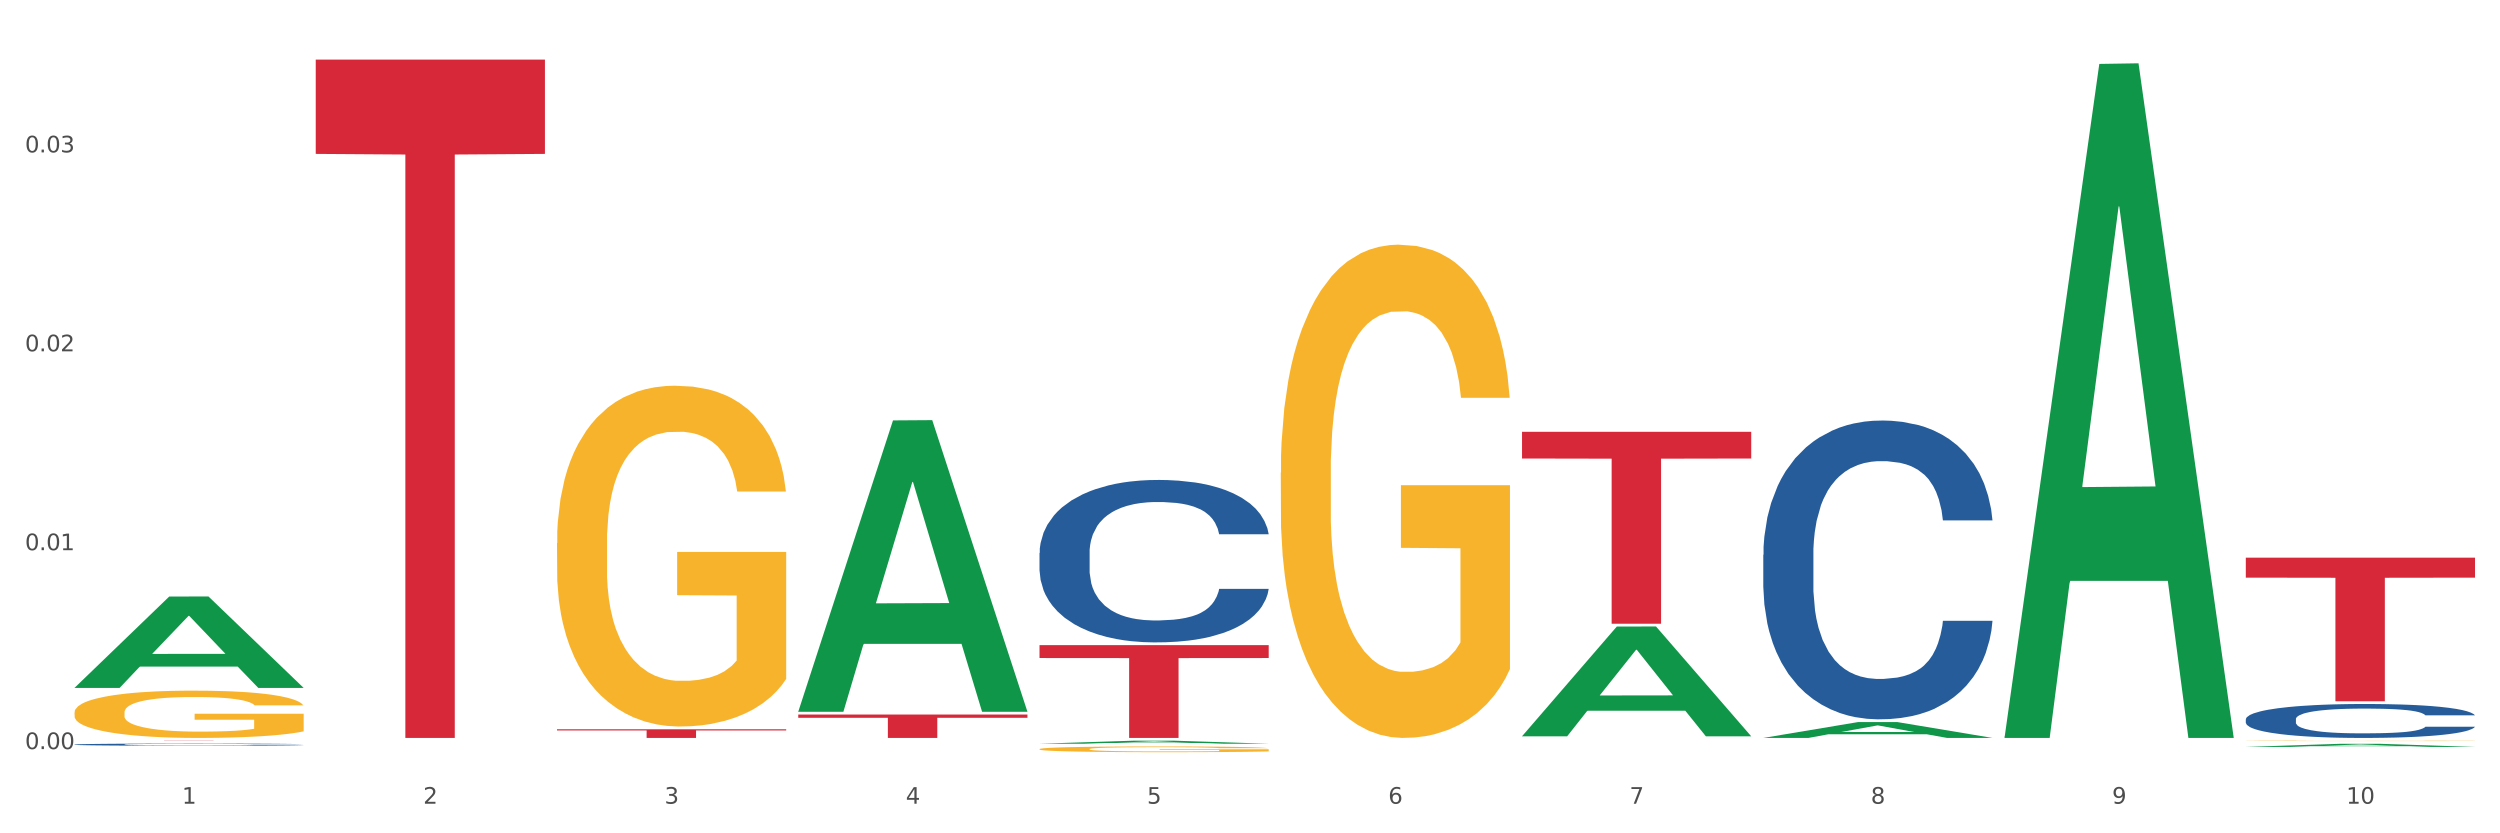
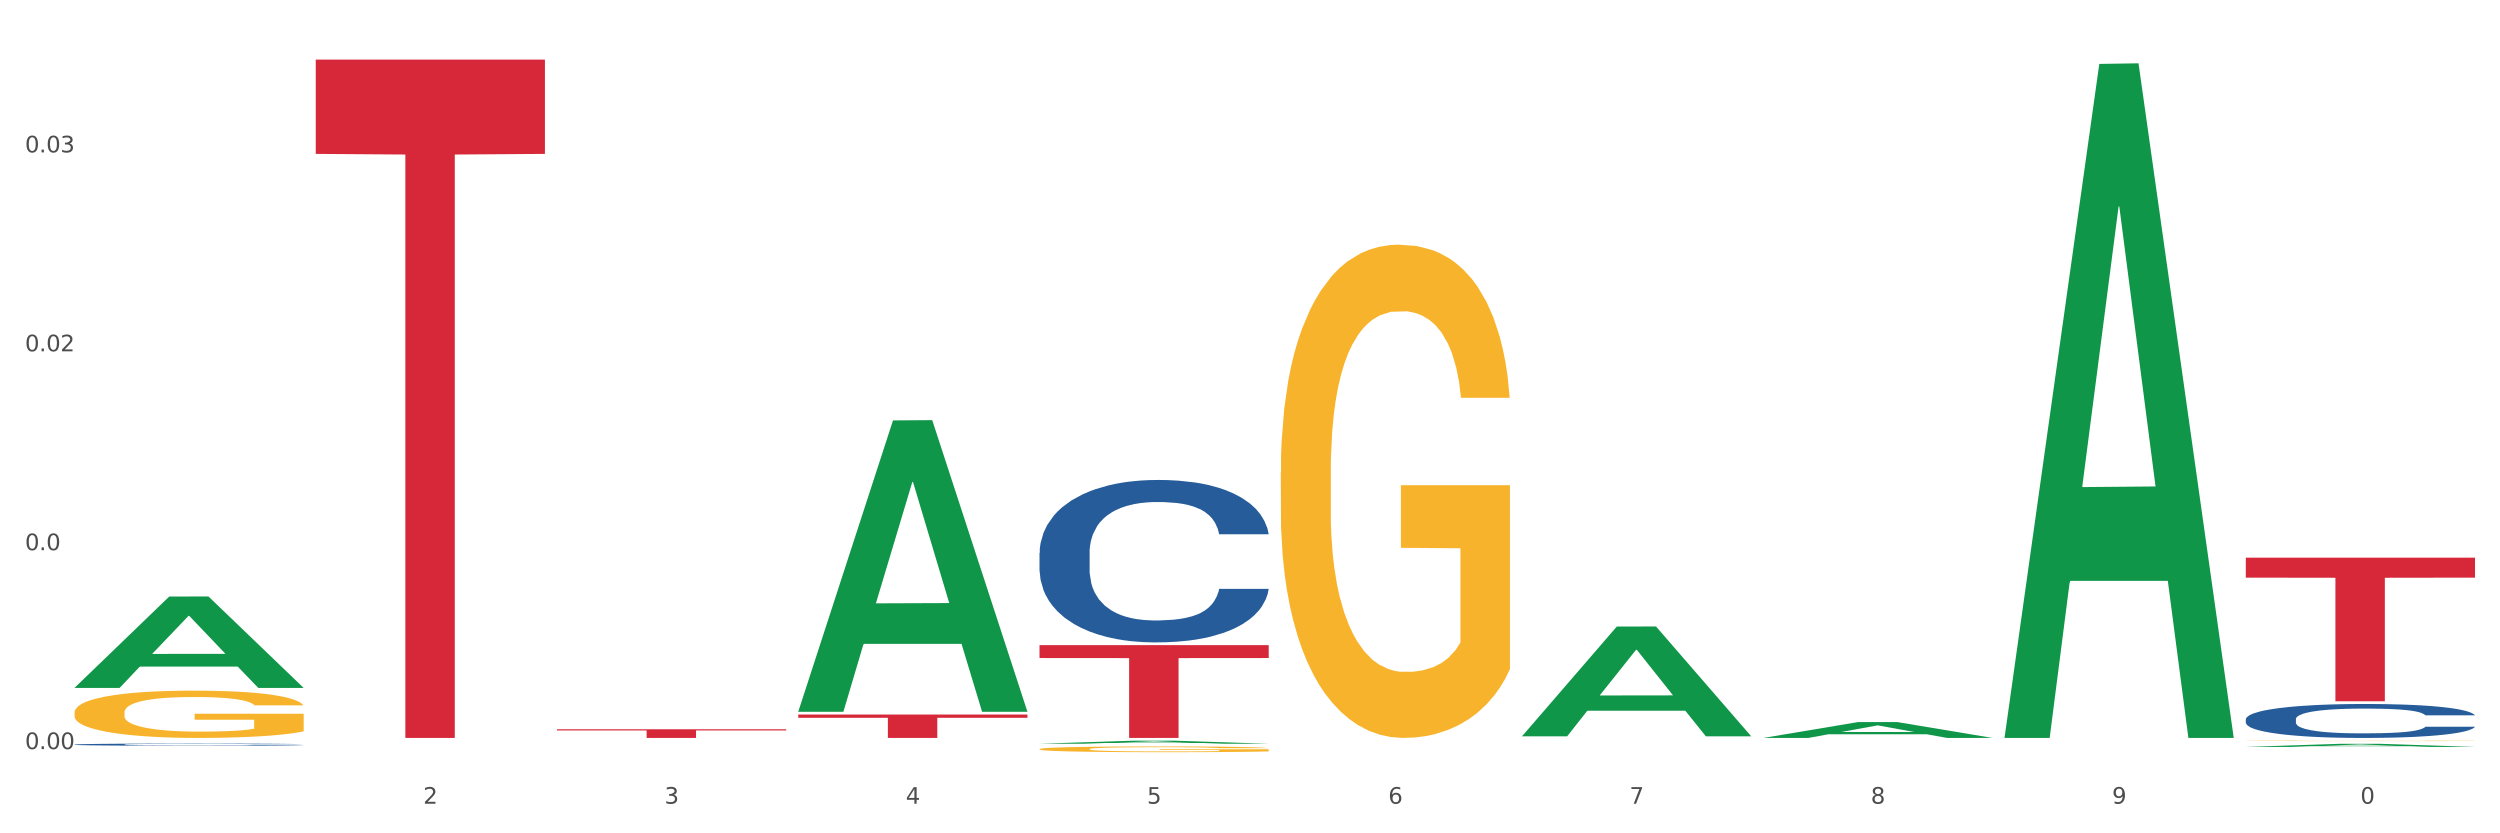
<svg xmlns="http://www.w3.org/2000/svg" xmlns:xlink="http://www.w3.org/1999/xlink" width="1080pt" height="360pt" viewBox="0 0 1080 360" version="1.1">
  <rect x="0" y="0" width="1080" height="360" fill="#333333" stroke="none" />
  <defs>
    <style type="text/css">*{stroke-linejoin: round; stroke-linecap: butt}</style>
  </defs>
  <g id="figure_1">
    <g id="patch_1">
      <path d="M 0 360  L 1080 360  L 1080 0  L 0 0  z " style="fill: #ffffff; stroke: #ffffff; stroke-linejoin: miter" />
    </g>
    <g id="axes_1">
      <g id="matplotlib.axis_1">
        <g id="xtick_1">
          <g id="text_1">
            <g style="fill: #4d4d4d" transform="translate(78.627 347.204) scale(0.096 -0.096)">
              <defs>
-                 <path id="DejaVuSans-31" d="M 794 531  L 1825 531  L 1825 4091  L 703 3866  L 703 4441  L 1819 4666  L 2450 4666  L 2450 531  L 3481 531  L 3481 0  L 794 0  L 794 531  z " transform="scale(0.016)" />
-               </defs>
+                 </defs>
              <use xlink:href="#DejaVuSans-31" />
            </g>
          </g>
        </g>
        <g id="xtick_2">
          <g id="text_2">
            <g style="fill: #4d4d4d" transform="translate(182.851 347.204) scale(0.096 -0.096)">
              <defs>
                <path id="DejaVuSans-32" d="M 1228 531  L 3431 531  L 3431 0  L 469 0  L 469 531  Q 828 903 1448 1529  Q 2069 2156 2228 2338  Q 2531 2678 2651 2914  Q 2772 3150 2772 3378  Q 2772 3750 2511 3984  Q 2250 4219 1831 4219  Q 1534 4219 1204 4116  Q 875 4013 500 3803  L 500 4441  Q 881 4594 1212 4672  Q 1544 4750 1819 4750  Q 2544 4750 2975 4387  Q 3406 4025 3406 3419  Q 3406 3131 3298 2873  Q 3191 2616 2906 2266  Q 2828 2175 2409 1742  Q 1991 1309 1228 531  z " transform="scale(0.016)" />
              </defs>
              <use xlink:href="#DejaVuSans-32" />
            </g>
          </g>
        </g>
        <g id="xtick_3">
          <g id="text_3">
            <g style="fill: #4d4d4d" transform="translate(287.074 347.204) scale(0.096 -0.096)">
              <defs>
-                 <path id="DejaVuSans-33" d="M 2597 2516  Q 3050 2419 3304 2112  Q 3559 1806 3559 1356  Q 3559 666 3084 287  Q 2609 -91 1734 -91  Q 1441 -91 1130 -33  Q 819 25 488 141  L 488 750  Q 750 597 1062 519  Q 1375 441 1716 441  Q 2309 441 2620 675  Q 2931 909 2931 1356  Q 2931 1769 2642 2001  Q 2353 2234 1838 2234  L 1294 2234  L 1294 2753  L 1863 2753  Q 2328 2753 2575 2939  Q 2822 3125 2822 3475  Q 2822 3834 2567 4026  Q 2313 4219 1838 4219  Q 1578 4219 1281 4162  Q 984 4106 628 3988  L 628 4550  Q 988 4650 1302 4700  Q 1616 4750 1894 4750  Q 2613 4750 3031 4423  Q 3450 4097 3450 3541  Q 3450 3153 3228 2886  Q 3006 2619 2597 2516  z " transform="scale(0.016)" />
+                 <path id="DejaVuSans-33" d="M 2597 2516  Q 3050 2419 3304 2112  Q 3559 1806 3559 1356  Q 3559 666 3084 287  Q 2609 -91 1734 -91  Q 1441 -91 1130 -33  Q 819 25 488 141  L 488 750  Q 750 597 1062 519  Q 1375 441 1716 441  Q 2309 441 2620 675  Q 2931 909 2931 1356  Q 2931 1769 2642 2001  Q 2353 2234 1838 2234  L 1294 2234  L 1294 2753  L 1863 2753  Q 2822 3125 2822 3475  Q 2822 3834 2567 4026  Q 2313 4219 1838 4219  Q 1578 4219 1281 4162  Q 984 4106 628 3988  L 628 4550  Q 988 4650 1302 4700  Q 1616 4750 1894 4750  Q 2613 4750 3031 4423  Q 3450 4097 3450 3541  Q 3450 3153 3228 2886  Q 3006 2619 2597 2516  z " transform="scale(0.016)" />
              </defs>
              <use xlink:href="#DejaVuSans-33" />
            </g>
          </g>
        </g>
        <g id="xtick_4">
          <g id="text_4">
            <g style="fill: #4d4d4d" transform="translate(391.298 347.204) scale(0.096 -0.096)">
              <defs>
                <path id="DejaVuSans-34" d="M 2419 4116  L 825 1625  L 2419 1625  L 2419 4116  z M 2253 4666  L 3047 4666  L 3047 1625  L 3713 1625  L 3713 1100  L 3047 1100  L 3047 0  L 2419 0  L 2419 1100  L 313 1100  L 313 1709  L 2253 4666  z " transform="scale(0.016)" />
              </defs>
              <use xlink:href="#DejaVuSans-34" />
            </g>
          </g>
        </g>
        <g id="xtick_5">
          <g id="text_5">
            <g style="fill: #4d4d4d" transform="translate(495.522 347.204) scale(0.096 -0.096)">
              <defs>
                <path id="DejaVuSans-35" d="M 691 4666  L 3169 4666  L 3169 4134  L 1269 4134  L 1269 2991  Q 1406 3038 1543 3061  Q 1681 3084 1819 3084  Q 2600 3084 3056 2656  Q 3513 2228 3513 1497  Q 3513 744 3044 326  Q 2575 -91 1722 -91  Q 1428 -91 1123 -41  Q 819 9 494 109  L 494 744  Q 775 591 1075 516  Q 1375 441 1709 441  Q 2250 441 2565 725  Q 2881 1009 2881 1497  Q 2881 1984 2565 2268  Q 2250 2553 1709 2553  Q 1456 2553 1204 2497  Q 953 2441 691 2322  L 691 4666  z " transform="scale(0.016)" />
              </defs>
              <use xlink:href="#DejaVuSans-35" />
            </g>
          </g>
        </g>
        <g id="xtick_6">
          <g id="text_6">
            <g style="fill: #4d4d4d" transform="translate(599.745 347.204) scale(0.096 -0.096)">
              <defs>
                <path id="DejaVuSans-36" d="M 2113 2584  Q 1688 2584 1439 2293  Q 1191 2003 1191 1497  Q 1191 994 1439 701  Q 1688 409 2113 409  Q 2538 409 2786 701  Q 3034 994 3034 1497  Q 3034 2003 2786 2293  Q 2538 2584 2113 2584  z M 3366 4563  L 3366 3988  Q 3128 4100 2886 4159  Q 2644 4219 2406 4219  Q 1781 4219 1451 3797  Q 1122 3375 1075 2522  Q 1259 2794 1537 2939  Q 1816 3084 2150 3084  Q 2853 3084 3261 2657  Q 3669 2231 3669 1497  Q 3669 778 3244 343  Q 2819 -91 2113 -91  Q 1303 -91 875 529  Q 447 1150 447 2328  Q 447 3434 972 4092  Q 1497 4750 2381 4750  Q 2619 4750 2861 4703  Q 3103 4656 3366 4563  z " transform="scale(0.016)" />
              </defs>
              <use xlink:href="#DejaVuSans-36" />
            </g>
          </g>
        </g>
        <g id="xtick_7">
          <g id="text_7">
            <g style="fill: #4d4d4d" transform="translate(703.969 347.204) scale(0.096 -0.096)">
              <defs>
                <path id="DejaVuSans-37" d="M 525 4666  L 3525 4666  L 3525 4397  L 1831 0  L 1172 0  L 2766 4134  L 525 4134  L 525 4666  z " transform="scale(0.016)" />
              </defs>
              <use xlink:href="#DejaVuSans-37" />
            </g>
          </g>
        </g>
        <g id="xtick_8">
          <g id="text_8">
            <g style="fill: #4d4d4d" transform="translate(808.193 347.204) scale(0.096 -0.096)">
              <defs>
                <path id="DejaVuSans-38" d="M 2034 2216  Q 1584 2216 1326 1975  Q 1069 1734 1069 1313  Q 1069 891 1326 650  Q 1584 409 2034 409  Q 2484 409 2743 651  Q 3003 894 3003 1313  Q 3003 1734 2745 1975  Q 2488 2216 2034 2216  z M 1403 2484  Q 997 2584 770 2862  Q 544 3141 544 3541  Q 544 4100 942 4425  Q 1341 4750 2034 4750  Q 2731 4750 3128 4425  Q 3525 4100 3525 3541  Q 3525 3141 3298 2862  Q 3072 2584 2669 2484  Q 3125 2378 3379 2068  Q 3634 1759 3634 1313  Q 3634 634 3220 271  Q 2806 -91 2034 -91  Q 1263 -91 848 271  Q 434 634 434 1313  Q 434 1759 690 2068  Q 947 2378 1403 2484  z M 1172 3481  Q 1172 3119 1398 2916  Q 1625 2713 2034 2713  Q 2441 2713 2670 2916  Q 2900 3119 2900 3481  Q 2900 3844 2670 4047  Q 2441 4250 2034 4250  Q 1625 4250 1398 4047  Q 1172 3844 1172 3481  z " transform="scale(0.016)" />
              </defs>
              <use xlink:href="#DejaVuSans-38" />
            </g>
          </g>
        </g>
        <g id="xtick_9">
          <g id="text_9">
            <g style="fill: #4d4d4d" transform="translate(912.416 347.204) scale(0.096 -0.096)">
              <defs>
                <path id="DejaVuSans-39" d="M 703 97  L 703 672  Q 941 559 1184 500  Q 1428 441 1663 441  Q 2288 441 2617 861  Q 2947 1281 2994 2138  Q 2813 1869 2534 1725  Q 2256 1581 1919 1581  Q 1219 1581 811 2004  Q 403 2428 403 3163  Q 403 3881 828 4315  Q 1253 4750 1959 4750  Q 2769 4750 3195 4129  Q 3622 3509 3622 2328  Q 3622 1225 3098 567  Q 2575 -91 1691 -91  Q 1453 -91 1209 -44  Q 966 3 703 97  z M 1959 2075  Q 2384 2075 2632 2365  Q 2881 2656 2881 3163  Q 2881 3666 2632 3958  Q 2384 4250 1959 4250  Q 1534 4250 1286 3958  Q 1038 3666 1038 3163  Q 1038 2656 1286 2365  Q 1534 2075 1959 2075  z " transform="scale(0.016)" />
              </defs>
              <use xlink:href="#DejaVuSans-39" />
            </g>
          </g>
        </g>
        <g id="xtick_10">
          <g id="text_10">
            <g style="fill: #4d4d4d" transform="translate(1013.586 347.204) scale(0.096 -0.096)">
              <defs>
                <path id="DejaVuSans-30" d="M 2034 4250  Q 1547 4250 1301 3770  Q 1056 3291 1056 2328  Q 1056 1369 1301 889  Q 1547 409 2034 409  Q 2525 409 2770 889  Q 3016 1369 3016 2328  Q 3016 3291 2770 3770  Q 2525 4250 2034 4250  z M 2034 4750  Q 2819 4750 3233 4129  Q 3647 3509 3647 2328  Q 3647 1150 3233 529  Q 2819 -91 2034 -91  Q 1250 -91 836 529  Q 422 1150 422 2328  Q 422 3509 836 4129  Q 1250 4750 2034 4750  z " transform="scale(0.016)" />
              </defs>
              <use xlink:href="#DejaVuSans-31" />
              <use xlink:href="#DejaVuSans-30" transform="translate(63.623 0)" />
            </g>
          </g>
        </g>
        <g id="xtick_11" />
        <g id="xtick_12" />
        <g id="xtick_13" />
        <g id="xtick_14" />
        <g id="xtick_15" />
        <g id="xtick_16" />
        <g id="xtick_17" />
        <g id="xtick_18" />
        <g id="xtick_19" />
      </g>
      <g id="matplotlib.axis_2">
        <g id="ytick_1">
          <g id="text_11">
            <g style="fill: #4d4d4d" transform="translate(10.8 323.612) scale(0.096 -0.096)">
              <defs>
                <path id="DejaVuSans-2e" d="M 684 794  L 1344 794  L 1344 0  L 684 0  L 684 794  z " transform="scale(0.016)" />
              </defs>
              <use xlink:href="#DejaVuSans-30" />
              <use xlink:href="#DejaVuSans-2e" transform="translate(63.623 0)" />
              <use xlink:href="#DejaVuSans-30" transform="translate(95.41 0)" />
              <use xlink:href="#DejaVuSans-30" transform="translate(159.033 0)" />
            </g>
          </g>
        </g>
        <g id="ytick_2">
          <g id="text_12">
            <g style="fill: #4d4d4d" transform="translate(10.8 237.688) scale(0.096 -0.096)">
              <use xlink:href="#DejaVuSans-30" />
              <use xlink:href="#DejaVuSans-2e" transform="translate(63.623 0)" />
              <use xlink:href="#DejaVuSans-30" transform="translate(95.41 0)" />
              <use xlink:href="#DejaVuSans-31" transform="translate(159.033 0)" />
            </g>
          </g>
        </g>
        <g id="ytick_3">
          <g id="text_13">
            <g style="fill: #4d4d4d" transform="translate(10.8 151.764) scale(0.096 -0.096)">
              <use xlink:href="#DejaVuSans-30" />
              <use xlink:href="#DejaVuSans-2e" transform="translate(63.623 0)" />
              <use xlink:href="#DejaVuSans-30" transform="translate(95.41 0)" />
              <use xlink:href="#DejaVuSans-32" transform="translate(159.033 0)" />
            </g>
          </g>
        </g>
        <g id="ytick_4">
          <g id="text_14">
            <g style="fill: #4d4d4d" transform="translate(10.8 65.84) scale(0.096 -0.096)">
              <use xlink:href="#DejaVuSans-30" />
              <use xlink:href="#DejaVuSans-2e" transform="translate(63.623 0)" />
              <use xlink:href="#DejaVuSans-30" transform="translate(95.41 0)" />
              <use xlink:href="#DejaVuSans-33" transform="translate(159.033 0)" />
            </g>
          </g>
        </g>
        <g id="ytick_5" />
        <g id="ytick_6" />
        <g id="ytick_7" />
        <g id="ytick_8" />
      </g>
      <g id="PolyCollection_1">
        <path d="M 32.175 297.113  L 32.277 297.076  L 73.107 257.706  L 90.051 257.669  L 131.187 297.187  L 111.589 297.187  L 102.709 287.985  L 60.552 287.985  L 60.246 288.133  L 51.671 297.187  L 32.175 297.187  L 32.175 297.113  L 65.86 282.493  L 97.401 282.456  L 81.783 266.092  L 81.579 266.018  L 81.375 266.129  L 65.758 282.456  L 65.86 282.493  L 32.175 297.113  z " clip-path="url(#pf13f7f676a)" style="fill: #109648" />
-         <path d="M 761.74 239.666  L 761.857 239.548  L 761.857 236.248  L 762.208 231.768  L 763.496 223.515  L 765.134 217.267  L 767.943 209.958  L 769.465 206.893  L 771.454 203.474  L 775.551 197.933  L 780.232 193.218  L 783.509 190.624  L 785.967 188.974  L 791.467 186.027  L 794.627 184.73  L 797.904 183.669  L 800.713 182.962  L 805.395 182.136  L 809.14 181.783  L 813.47 181.665  L 817.098 181.783  L 821.897 182.254  L 828.919 183.669  L 831.611 184.494  L 835.239 185.909  L 838.984 187.795  L 842.027 189.681  L 845.538 192.393  L 849.166 195.929  L 852.677 200.409  L 855.135 204.535  L 857.125 208.897  L 858.88 214.202  L 860.168 219.979  L 860.753 224.812  L 839.335 224.812  L 838.75 220.45  L 837.58 215.735  L 836.409 212.552  L 835.122 209.958  L 833.132 207.011  L 831.377 205.125  L 828.451 202.885  L 825.759 201.47  L 823.535 200.645  L 820.843 199.938  L 815.109 199.23  L 811.012 199.23  L 808.438 199.466  L 805.278 200.055  L 802.586 200.881  L 799.426 202.295  L 796.968 203.828  L 794.51 205.832  L 793.106 207.247  L 790.999 209.84  L 789.595 211.962  L 787.722 215.617  L 786.669 218.21  L 784.796 224.93  L 783.977 229.882  L 783.626 233.3  L 783.392 237.073  L 783.392 255.464  L 784.094 263.716  L 784.679 267.252  L 785.616 271.261  L 787.371 276.448  L 789.946 281.517  L 792.638 285.172  L 794.862 287.412  L 796.968 289.062  L 799.075 290.359  L 801.65 291.538  L 803.756 292.245  L 806.916 292.952  L 810.661 293.306  L 813.587 293.306  L 819.556 292.717  L 822.248 292.127  L 824.823 291.302  L 827.632 290.005  L 829.855 288.59  L 831.143 287.529  L 833.249 285.29  L 834.888 282.932  L 836.292 280.22  L 837.229 277.862  L 838.282 274.326  L 839.101 270.318  L 839.335 268.196  L 860.753 268.196  L 860.285 272.44  L 859.465 276.566  L 857.827 282.107  L 856.539 285.29  L 854.55 289.18  L 852.443 292.481  L 849.517 296.135  L 846.825 298.847  L 844.017 301.205  L 840.974 303.327  L 835.473 306.274  L 833.483 307.099  L 829.27 308.514  L 825.993 309.339  L 821.195 310.164  L 816.279 310.636  L 811.13 310.754  L 806.565 310.518  L 801.533 309.811  L 798.373 309.103  L 794.862 308.042  L 790.765 306.392  L 786.903 304.388  L 783.275 302.03  L 779.881 299.318  L 776.721 296.253  L 772.625 291.184  L 769.582 286.233  L 767.358 281.635  L 765.837 277.745  L 764.315 272.793  L 763.496 269.374  L 762.208 261.122  L 761.74 253.459  L 761.74 239.666  z " clip-path="url(#pf13f7f676a)" style="fill: #255c99" />
        <path d="M 970.188 310.713  L 970.305 310.699  L 970.305 310.324  L 970.656 309.815  L 971.943 308.878  L 973.582 308.168  L 976.39 307.338  L 977.912 306.99  L 979.902 306.601  L 983.998 305.972  L 988.679 305.436  L 991.956 305.141  L 994.414 304.954  L 999.915 304.619  L 1003.075 304.472  L 1006.352 304.351  L 1009.161 304.271  L 1013.842 304.177  L 1017.587 304.137  L 1021.917 304.124  L 1025.546 304.137  L 1030.344 304.191  L 1037.366 304.351  L 1040.058 304.445  L 1043.686 304.606  L 1047.431 304.82  L 1050.474 305.034  L 1053.985 305.342  L 1057.613 305.744  L 1061.125 306.253  L 1063.582 306.722  L 1065.572 307.217  L 1067.327 307.82  L 1068.615 308.476  L 1069.2 309.025  L 1047.782 309.025  L 1047.197 308.53  L 1046.027 307.994  L 1044.857 307.632  L 1043.569 307.338  L 1041.58 307.003  L 1039.824 306.789  L 1036.898 306.534  L 1034.206 306.374  L 1031.983 306.28  L 1029.291 306.199  L 1023.556 306.119  L 1019.46 306.119  L 1016.885 306.146  L 1013.725 306.213  L 1011.033 306.307  L 1007.873 306.467  L 1005.415 306.641  L 1002.958 306.869  L 1001.553 307.03  L 999.447 307.324  L 998.042 307.566  L 996.17 307.981  L 995.116 308.275  L 993.244 309.039  L 992.424 309.601  L 992.073 309.99  L 991.839 310.418  L 991.839 312.507  L 992.541 313.445  L 993.127 313.847  L 994.063 314.302  L 995.818 314.891  L 998.393 315.467  L 1001.085 315.882  L 1003.309 316.137  L 1005.415 316.324  L 1007.522 316.471  L 1010.097 316.605  L 1012.203 316.686  L 1015.363 316.766  L 1019.109 316.806  L 1022.035 316.806  L 1028.003 316.739  L 1030.695 316.672  L 1033.27 316.579  L 1036.079 316.431  L 1038.303 316.271  L 1039.59 316.15  L 1041.697 315.896  L 1043.335 315.628  L 1044.739 315.32  L 1045.676 315.052  L 1046.729 314.65  L 1047.548 314.195  L 1047.782 313.954  L 1069.2 313.954  L 1068.732 314.436  L 1067.913 314.905  L 1066.274 315.534  L 1064.987 315.896  L 1062.997 316.338  L 1060.89 316.713  L 1057.965 317.128  L 1055.273 317.436  L 1052.464 317.704  L 1049.421 317.945  L 1043.92 318.279  L 1041.931 318.373  L 1037.717 318.534  L 1034.44 318.628  L 1029.642 318.721  L 1024.726 318.775  L 1019.577 318.788  L 1015.012 318.762  L 1009.98 318.681  L 1006.82 318.601  L 1003.309 318.48  L 999.212 318.293  L 995.35 318.065  L 991.722 317.797  L 988.328 317.489  L 985.168 317.141  L 981.072 316.565  L 978.029 316.003  L 975.805 315.48  L 974.284 315.039  L 972.762 314.476  L 971.943 314.088  L 970.656 313.15  L 970.188 312.28  L 970.188 310.713  z " clip-path="url(#pf13f7f676a)" style="fill: #255c99" />
        <path d="M 32.175 307.802  L 32.292 307.784  L 32.292 307.112  L 32.526 306.534  L 33.695 305.135  L 35.448 303.978  L 36.734 303.363  L 38.02 302.859  L 39.54 302.356  L 41.41 301.833  L 44.8 301.069  L 46.904 300.677  L 49.476 300.267  L 54.152 299.67  L 57.542 299.334  L 61.049 299.054  L 66.777 298.719  L 70.517 298.569  L 74.492 298.457  L 79.285 298.383  L 82.909 298.364  L 90.858 298.42  L 97.638 298.588  L 100.911 298.719  L 105.119 298.942  L 107.34 299.092  L 110.964 299.39  L 114.705 299.782  L 117.277 300.117  L 121.134 300.752  L 124.057 301.386  L 126.745 302.169  L 128.148 302.71  L 129.2 303.214  L 130.135 303.792  L 131.071 304.706  L 110.029 304.706  L 109.211 304.053  L 107.925 303.438  L 106.054 302.841  L 104.418 302.468  L 101.612 302.001  L 99.041 301.703  L 96.352 301.479  L 93.079 301.293  L 90.507 301.199  L 86.883 301.125  L 79.752 301.143  L 74.96 301.293  L 71.686 301.479  L 69.582 301.647  L 67.712 301.833  L 65.608 302.095  L 63.153 302.486  L 61.399 302.841  L 59.646 303.288  L 58.243 303.736  L 56.957 304.258  L 55.905 304.818  L 55.087 305.396  L 54.386 306.105  L 53.801 307.28  L 53.801 309.835  L 54.035 310.414  L 54.619 311.178  L 55.321 311.756  L 56.49 312.447  L 57.542 312.913  L 59.529 313.584  L 61.75 314.144  L 63.504 314.498  L 65.257 314.797  L 68.296 315.207  L 71.686 315.543  L 74.609 315.748  L 78.583 315.935  L 81.272 316.009  L 83.61 316.047  L 89.338 316.047  L 93.429 315.991  L 97.988 315.86  L 101.495 315.692  L 104.418 315.487  L 107.691 315.151  L 109.795 314.834  L 109.795 310.936  L 84.078 310.917  L 84.078 308.324  L 131.187 308.324  L 131.187 315.935  L 129.2 316.326  L 126.979 316.681  L 124.641 316.998  L 121.134 317.389  L 116.926 317.763  L 113.185 318.024  L 109.211 318.247  L 104.535 318.453  L 98.456 318.639  L 94.715 318.714  L 90.039 318.77  L 84.545 318.788  L 79.752 318.751  L 75.076 318.658  L 70.167 318.49  L 65.374 318.247  L 61.75 318.005  L 58.126 317.707  L 54.269 317.315  L 51.229 316.942  L 48.891 316.606  L 46.32 316.177  L 43.514 315.618  L 41.41 315.114  L 39.54 314.592  L 37.552 313.92  L 36.15 313.342  L 34.747 312.614  L 33.928 312.074  L 32.993 311.234  L 32.292 310.059  L 32.175 307.802  z " clip-path="url(#pf13f7f676a)" style="fill: #f7b32b" />
-         <path d="M 240.622 234.66  L 240.739 234.525  L 240.739 229.685  L 240.973 225.516  L 242.142 215.432  L 243.895 207.095  L 245.181 202.658  L 246.467 199.028  L 247.987 195.397  L 249.857 191.632  L 253.247 186.119  L 255.351 183.296  L 257.923 180.338  L 262.599 176.035  L 265.989 173.615  L 269.496 171.598  L 275.224 169.177  L 278.965 168.102  L 282.939 167.295  L 287.732 166.757  L 291.356 166.623  L 299.305 167.026  L 306.085 168.236  L 309.358 169.177  L 313.566 170.791  L 315.788 171.867  L 319.411 174.018  L 323.152 176.842  L 325.724 179.262  L 329.581 183.834  L 332.504 188.405  L 335.193 194.053  L 336.595 197.952  L 337.647 201.582  L 338.583 205.751  L 339.518 212.339  L 318.476 212.339  L 317.658 207.633  L 316.372 203.196  L 314.502 198.893  L 312.865 196.204  L 310.06 192.842  L 307.488 190.691  L 304.799 189.078  L 301.526 187.733  L 298.954 187.061  L 295.33 186.523  L 288.2 186.657  L 283.407 187.733  L 280.134 189.078  L 278.03 190.288  L 276.159 191.632  L 274.055 193.515  L 271.6 196.338  L 269.847 198.893  L 268.093 202.12  L 266.69 205.347  L 265.405 209.112  L 264.352 213.146  L 263.534 217.314  L 262.833 222.424  L 262.248 230.895  L 262.248 249.316  L 262.482 253.484  L 263.067 258.997  L 263.768 263.165  L 264.937 268.14  L 265.989 271.502  L 267.976 276.343  L 270.197 280.376  L 271.951 282.931  L 273.704 285.082  L 276.744 288.041  L 280.134 290.461  L 283.056 291.94  L 287.031 293.285  L 289.719 293.822  L 292.057 294.091  L 297.785 294.091  L 301.877 293.688  L 306.436 292.747  L 309.943 291.537  L 312.865 290.058  L 316.138 287.637  L 318.242 285.351  L 318.242 257.249  L 292.525 257.115  L 292.525 238.425  L 339.635 238.425  L 339.635 293.285  L 337.647 296.108  L 335.426 298.663  L 333.088 300.949  L 329.581 303.773  L 325.373 306.462  L 321.632 308.344  L 317.658 309.958  L 312.982 311.437  L 306.903 312.781  L 303.163 313.319  L 298.487 313.723  L 292.992 313.857  L 288.2 313.588  L 283.524 312.916  L 278.614 311.706  L 273.821 309.958  L 270.197 308.21  L 266.574 306.058  L 262.716 303.235  L 259.677 300.545  L 257.339 298.125  L 254.767 295.033  L 251.961 290.999  L 249.857 287.368  L 247.987 283.603  L 246 278.763  L 244.597 274.595  L 243.194 269.351  L 242.376 265.451  L 241.441 259.4  L 240.739 250.929  L 240.622 234.66  z " clip-path="url(#pf13f7f676a)" style="fill: #f7b32b" />
        <path d="M 449.069 323.61  L 449.186 323.608  L 449.186 323.526  L 449.42 323.456  L 450.589 323.285  L 452.343 323.144  L 453.628 323.069  L 454.914 323.008  L 456.434 322.947  L 458.304 322.883  L 461.694 322.79  L 463.799 322.742  L 466.37 322.692  L 471.046 322.619  L 474.436 322.578  L 477.943 322.544  L 483.671 322.503  L 487.412 322.485  L 491.386 322.471  L 496.179 322.462  L 499.803 322.46  L 507.752 322.467  L 514.532 322.487  L 517.805 322.503  L 522.014 322.531  L 524.235 322.549  L 527.859 322.585  L 531.599 322.633  L 534.171 322.674  L 538.029 322.751  L 540.951 322.828  L 543.64 322.924  L 545.043 322.99  L 546.095 323.051  L 547.03 323.122  L 547.965 323.233  L 526.923 323.233  L 526.105 323.153  L 524.819 323.078  L 522.949 323.006  L 521.312 322.96  L 518.507 322.903  L 515.935 322.867  L 513.246 322.84  L 509.973 322.817  L 507.401 322.806  L 503.778 322.797  L 496.647 322.799  L 491.854 322.817  L 488.581 322.84  L 486.477 322.86  L 484.606 322.883  L 482.502 322.915  L 480.047 322.962  L 478.294 323.006  L 476.54 323.06  L 475.138 323.115  L 473.852 323.178  L 472.8 323.247  L 471.981 323.317  L 471.28 323.404  L 470.696 323.547  L 470.696 323.858  L 470.929 323.929  L 471.514 324.022  L 472.215 324.092  L 473.384 324.177  L 474.436 324.233  L 476.424 324.315  L 478.645 324.383  L 480.398 324.427  L 482.152 324.463  L 485.191 324.513  L 488.581 324.554  L 491.503 324.579  L 495.478 324.602  L 498.167 324.611  L 500.505 324.615  L 506.232 324.615  L 510.324 324.608  L 514.883 324.593  L 518.39 324.572  L 521.312 324.547  L 524.585 324.506  L 526.69 324.468  L 526.69 323.992  L 500.972 323.99  L 500.972 323.674  L 548.082 323.674  L 548.082 324.602  L 546.095 324.649  L 543.874 324.693  L 541.536 324.731  L 538.029 324.779  L 533.82 324.824  L 530.08 324.856  L 526.105 324.884  L 521.429 324.909  L 515.351 324.931  L 511.61 324.94  L 506.934 324.947  L 501.44 324.95  L 496.647 324.945  L 491.971 324.934  L 487.061 324.913  L 482.268 324.884  L 478.645 324.854  L 475.021 324.818  L 471.163 324.77  L 468.124 324.724  L 465.786 324.684  L 463.214 324.631  L 460.409 324.563  L 458.304 324.502  L 456.434 324.438  L 454.447 324.356  L 453.044 324.286  L 451.641 324.197  L 450.823 324.131  L 449.888 324.029  L 449.186 323.886  L 449.069 323.61  z " clip-path="url(#pf13f7f676a)" style="fill: #f7b32b" />
        <path d="M 553.293 204.161  L 553.41 203.966  L 553.41 196.96  L 553.644 190.927  L 554.813 176.331  L 556.566 164.265  L 557.852 157.843  L 559.138 152.588  L 560.658 147.334  L 562.528 141.884  L 565.918 133.905  L 568.022 129.818  L 570.594 125.537  L 575.27 119.309  L 578.66 115.806  L 582.167 112.887  L 587.895 109.384  L 591.636 107.827  L 595.61 106.659  L 600.403 105.881  L 604.027 105.686  L 611.976 106.27  L 618.756 108.022  L 622.029 109.384  L 626.237 111.719  L 628.458 113.276  L 632.082 116.39  L 635.823 120.477  L 638.395 123.98  L 642.252 130.597  L 645.175 137.214  L 647.863 145.388  L 649.266 151.031  L 650.318 156.286  L 651.253 162.319  L 652.189 171.855  L 631.147 171.855  L 630.329 165.044  L 629.043 158.621  L 627.173 152.394  L 625.536 148.501  L 622.73 143.636  L 620.159 140.522  L 617.47 138.187  L 614.197 136.241  L 611.625 135.268  L 608.001 134.489  L 600.87 134.684  L 596.078 136.241  L 592.805 138.187  L 590.7 139.938  L 588.83 141.884  L 586.726 144.609  L 584.271 148.696  L 582.518 152.394  L 580.764 157.064  L 579.361 161.735  L 578.075 167.184  L 577.023 173.023  L 576.205 179.056  L 575.504 186.451  L 574.919 198.712  L 574.919 225.374  L 575.153 231.407  L 575.737 239.386  L 576.439 245.419  L 577.608 252.62  L 578.66 257.485  L 580.647 264.491  L 582.868 270.33  L 584.622 274.027  L 586.375 277.141  L 589.415 281.423  L 592.805 284.926  L 595.727 287.066  L 599.702 289.012  L 602.39 289.791  L 604.728 290.18  L 610.456 290.18  L 614.548 289.596  L 619.107 288.234  L 622.613 286.483  L 625.536 284.342  L 628.809 280.839  L 630.913 277.53  L 630.913 236.856  L 605.196 236.661  L 605.196 209.61  L 652.306 209.61  L 652.306 289.012  L 650.318 293.099  L 648.097 296.797  L 645.759 300.105  L 642.252 304.192  L 638.044 308.085  L 634.303 310.809  L 630.329 313.145  L 625.653 315.285  L 619.574 317.231  L 615.833 318.01  L 611.158 318.594  L 605.663 318.788  L 600.87 318.399  L 596.195 317.426  L 591.285 315.675  L 586.492 313.145  L 582.868 310.615  L 579.244 307.501  L 575.387 303.414  L 572.347 299.522  L 570.009 296.019  L 567.438 291.542  L 564.632 285.704  L 562.528 280.449  L 560.658 275  L 558.67 267.994  L 557.268 261.961  L 555.865 254.371  L 555.047 248.727  L 554.111 239.97  L 553.41 227.709  L 553.293 204.161  z " clip-path="url(#pf13f7f676a)" style="fill: #f7b32b" />
        <path d="M 970.188 320.045  L 970.304 320.045  L 970.304 320.039  L 970.538 320.034  L 971.707 320.022  L 973.461 320.013  L 974.747 320.007  L 976.032 320.003  L 977.552 319.999  L 979.422 319.995  L 982.813 319.988  L 984.917 319.985  L 987.488 319.981  L 992.164 319.976  L 995.554 319.973  L 999.061 319.971  L 1004.789 319.968  L 1008.53 319.967  L 1012.505 319.966  L 1017.297 319.965  L 1020.921 319.965  L 1028.87 319.966  L 1035.65 319.967  L 1038.923 319.968  L 1043.132 319.97  L 1045.353 319.971  L 1048.977 319.974  L 1052.717 319.977  L 1055.289 319.98  L 1059.147 319.985  L 1062.069 319.991  L 1064.758 319.997  L 1066.161 320.002  L 1067.213 320.006  L 1068.148 320.011  L 1069.083 320.019  L 1048.041 320.019  L 1047.223 320.013  L 1045.937 320.008  L 1044.067 320.003  L 1042.43 320  L 1039.625 319.996  L 1037.053 319.993  L 1034.364 319.992  L 1031.091 319.99  L 1028.52 319.989  L 1024.896 319.989  L 1017.765 319.989  L 1012.972 319.99  L 1009.699 319.992  L 1007.595 319.993  L 1005.724 319.995  L 1003.62 319.997  L 1001.165 320  L 999.412 320.003  L 997.659 320.007  L 996.256 320.011  L 994.97 320.015  L 993.918 320.02  L 993.1 320.025  L 992.398 320.031  L 991.814 320.041  L 991.814 320.062  L 992.047 320.067  L 992.632 320.074  L 993.333 320.078  L 994.502 320.084  L 995.554 320.088  L 997.542 320.094  L 999.763 320.099  L 1001.516 320.102  L 1003.27 320.104  L 1006.309 320.108  L 1009.699 320.11  L 1012.621 320.112  L 1016.596 320.114  L 1019.285 320.114  L 1021.623 320.115  L 1027.351 320.115  L 1031.442 320.114  L 1036.001 320.113  L 1039.508 320.112  L 1042.43 320.11  L 1045.704 320.107  L 1047.808 320.104  L 1047.808 320.071  L 1022.09 320.071  L 1022.09 320.049  L 1069.2 320.049  L 1069.2 320.114  L 1067.213 320.117  L 1064.992 320.12  L 1062.654 320.123  L 1059.147 320.126  L 1054.938 320.129  L 1051.198 320.131  L 1047.223 320.133  L 1042.547 320.135  L 1036.469 320.137  L 1032.728 320.137  L 1028.052 320.138  L 1022.558 320.138  L 1017.765 320.138  L 1013.089 320.137  L 1008.179 320.135  L 1003.387 320.133  L 999.763 320.131  L 996.139 320.129  L 992.281 320.125  L 989.242 320.122  L 986.904 320.119  L 984.332 320.116  L 981.527 320.111  L 979.422 320.107  L 977.552 320.102  L 975.565 320.097  L 974.162 320.092  L 972.759 320.086  L 971.941 320.081  L 971.006 320.074  L 970.304 320.064  L 970.188 320.045  z " clip-path="url(#pf13f7f676a)" style="fill: #f7b32b" />
-         <path d="M 32.175 319.965  L 131.187 319.965  L 131.187 319.976  L 92.239 319.976  L 92.239 320.043  L 70.888 320.043  L 70.888 319.976  L 32.175 319.976  L 32.175 319.965  L 32.175 319.965  z " clip-path="url(#pf13f7f676a)" style="fill: #d62839" />
        <path d="M 136.399 25.759  L 235.411 25.759  L 235.411 66.481  L 196.463 66.756  L 196.463 318.788  L 175.112 318.788  L 175.112 66.756  L 136.399 66.481  L 136.399 26.035  L 136.399 25.759  z " clip-path="url(#pf13f7f676a)" style="fill: #d62839" />
        <path d="M 240.622 315.034  L 339.635 315.034  L 339.635 315.556  L 300.687 315.559  L 300.687 318.788  L 279.336 318.788  L 279.336 315.559  L 240.622 315.556  L 240.622 315.037  L 240.622 315.034  z " clip-path="url(#pf13f7f676a)" style="fill: #d62839" />
        <path d="M 344.846 308.67  L 443.858 308.67  L 443.858 310.076  L 404.91 310.085  L 404.91 318.788  L 383.559 318.788  L 383.559 310.085  L 344.846 310.076  L 344.846 308.679  L 344.846 308.67  z " clip-path="url(#pf13f7f676a)" style="fill: #d62839" />
        <path d="M 449.069 278.695  L 548.082 278.695  L 548.082 284.267  L 509.134 284.304  L 509.134 318.788  L 487.783 318.788  L 487.783 284.304  L 449.069 284.267  L 449.069 278.733  L 449.069 278.695  z " clip-path="url(#pf13f7f676a)" style="fill: #d62839" />
-         <path d="M 657.517 186.551  L 756.529 186.551  L 756.529 198.072  L 717.581 198.15  L 717.581 269.454  L 696.23 269.454  L 696.23 198.15  L 657.517 198.072  L 657.517 186.629  L 657.517 186.551  z " clip-path="url(#pf13f7f676a)" style="fill: #d62839" />
        <path d="M 970.188 240.92  L 1069.2 240.92  L 1069.2 249.539  L 1030.252 249.598  L 1030.252 302.947  L 1008.901 302.947  L 1008.901 249.598  L 970.188 249.539  L 970.188 240.978  L 970.188 240.92  z " clip-path="url(#pf13f7f676a)" style="fill: #d62839" />
        <path d="M 449.069 238.87  L 449.187 238.806  L 449.187 237.012  L 449.538 234.576  L 450.825 230.089  L 452.464 226.693  L 455.272 222.719  L 456.794 221.052  L 458.783 219.194  L 462.88 216.181  L 467.561 213.618  L 470.838 212.208  L 473.296 211.31  L 478.797 209.708  L 481.957 209.003  L 485.234 208.426  L 488.042 208.042  L 492.724 207.593  L 496.469 207.401  L 500.799 207.337  L 504.427 207.401  L 509.226 207.657  L 516.248 208.426  L 518.94 208.875  L 522.568 209.644  L 526.313 210.669  L 529.356 211.695  L 532.867 213.169  L 536.495 215.092  L 540.006 217.527  L 542.464 219.771  L 544.454 222.142  L 546.209 225.026  L 547.497 228.167  L 548.082 230.795  L 526.664 230.795  L 526.079 228.423  L 524.909 225.859  L 523.738 224.129  L 522.451 222.719  L 520.461 221.117  L 518.706 220.091  L 515.78 218.873  L 513.088 218.104  L 510.864 217.656  L 508.173 217.271  L 502.438 216.886  L 498.342 216.886  L 495.767 217.015  L 492.607 217.335  L 489.915 217.784  L 486.755 218.553  L 484.297 219.386  L 481.84 220.476  L 480.435 221.245  L 478.328 222.655  L 476.924 223.808  L 475.051 225.795  L 473.998 227.205  L 472.126 230.859  L 471.306 233.55  L 470.955 235.409  L 470.721 237.46  L 470.721 247.459  L 471.423 251.945  L 472.009 253.868  L 472.945 256.047  L 474.7 258.867  L 477.275 261.623  L 479.967 263.61  L 482.191 264.828  L 484.297 265.725  L 486.404 266.43  L 488.979 267.071  L 491.085 267.456  L 494.245 267.84  L 497.991 268.032  L 500.916 268.032  L 506.885 267.712  L 509.577 267.391  L 512.152 266.943  L 514.961 266.238  L 517.184 265.469  L 518.472 264.892  L 520.578 263.674  L 522.217 262.392  L 523.621 260.918  L 524.558 259.636  L 525.611 257.713  L 526.43 255.534  L 526.664 254.381  L 548.082 254.381  L 547.614 256.688  L 546.795 258.931  L 545.156 261.944  L 543.869 263.674  L 541.879 265.789  L 539.772 267.584  L 536.846 269.571  L 534.155 271.045  L 531.346 272.327  L 528.303 273.48  L 522.802 275.083  L 520.813 275.531  L 516.599 276.3  L 513.322 276.749  L 508.524 277.198  L 503.608 277.454  L 498.459 277.518  L 493.894 277.39  L 488.862 277.005  L 485.702 276.621  L 482.191 276.044  L 478.094 275.147  L 474.232 274.057  L 470.604 272.775  L 467.21 271.301  L 464.05 269.635  L 459.954 266.879  L 456.911 264.187  L 454.687 261.687  L 453.166 259.572  L 451.644 256.88  L 450.825 255.022  L 449.538 250.535  L 449.069 246.369  L 449.069 238.87  z " clip-path="url(#pf13f7f676a)" style="fill: #255c99" />
        <path d="M 32.175 321.643  L 32.292 321.642  L 32.292 321.618  L 32.643 321.585  L 33.931 321.525  L 35.569 321.48  L 38.378 321.426  L 39.899 321.404  L 41.889 321.379  L 45.985 321.339  L 50.667 321.304  L 53.944 321.285  L 56.401 321.273  L 61.902 321.252  L 65.062 321.242  L 68.339 321.235  L 71.148 321.229  L 75.829 321.223  L 79.575 321.221  L 83.905 321.22  L 87.533 321.221  L 92.331 321.224  L 99.354 321.235  L 102.045 321.241  L 105.674 321.251  L 109.419 321.265  L 112.462 321.278  L 115.973 321.298  L 119.601 321.324  L 123.112 321.357  L 125.57 321.387  L 127.559 321.418  L 129.315 321.457  L 130.602 321.499  L 131.187 321.535  L 109.77 321.535  L 109.185 321.503  L 108.014 321.468  L 106.844 321.445  L 105.557 321.426  L 103.567 321.405  L 101.811 321.391  L 98.886 321.375  L 96.194 321.364  L 93.97 321.358  L 91.278 321.353  L 85.543 321.348  L 81.447 321.348  L 78.872 321.35  L 75.712 321.354  L 73.021 321.36  L 69.861 321.37  L 67.403 321.382  L 64.945 321.396  L 63.541 321.406  L 61.434 321.425  L 60.03 321.441  L 58.157 321.468  L 57.104 321.486  L 55.231 321.535  L 54.412 321.572  L 54.061 321.596  L 53.827 321.624  L 53.827 321.758  L 54.529 321.818  L 55.114 321.844  L 56.05 321.873  L 57.806 321.911  L 60.381 321.948  L 63.072 321.975  L 65.296 321.991  L 67.403 322.003  L 69.509 322.013  L 72.084 322.021  L 74.191 322.026  L 77.351 322.032  L 81.096 322.034  L 84.022 322.034  L 89.991 322.03  L 92.683 322.026  L 95.257 322.02  L 98.066 322.01  L 100.29 322  L 101.577 321.992  L 103.684 321.976  L 105.322 321.958  L 106.727 321.939  L 107.663 321.921  L 108.717 321.896  L 109.536 321.866  L 109.77 321.851  L 131.187 321.851  L 130.719 321.882  L 129.9 321.912  L 128.262 321.952  L 126.974 321.976  L 124.985 322.004  L 122.878 322.028  L 119.952 322.055  L 117.26 322.075  L 114.451 322.092  L 111.408 322.107  L 105.908 322.129  L 103.918 322.135  L 99.705 322.145  L 96.428 322.151  L 91.629 322.157  L 86.714 322.161  L 81.564 322.161  L 77 322.16  L 71.967 322.154  L 68.807 322.149  L 65.296 322.142  L 61.2 322.13  L 57.338 322.115  L 53.71 322.098  L 50.316 322.078  L 47.156 322.056  L 43.059 322.019  L 40.016 321.983  L 37.793 321.949  L 36.271 321.921  L 34.75 321.885  L 33.931 321.86  L 32.643 321.799  L 32.175 321.744  L 32.175 321.643  z " clip-path="url(#pf13f7f676a)" style="fill: #255c99" />
        <path d="M 344.846 307.256  L 344.948 307.138  L 385.778 181.614  L 402.722 181.496  L 443.858 307.493  L 424.26 307.493  L 415.379 278.153  L 373.223 278.153  L 372.916 278.626  L 364.342 307.493  L 344.846 307.493  L 344.846 307.256  L 378.53 260.643  L 410.072 260.525  L 394.454 208.352  L 394.25 208.115  L 394.046 208.47  L 378.428 260.525  L 378.53 260.643  L 344.846 307.256  z " clip-path="url(#pf13f7f676a)" style="fill: #109648" />
        <path d="M 449.069 321.281  L 449.172 321.279  L 490.001 319.966  L 506.946 319.965  L 548.082 321.283  L 528.484 321.283  L 519.603 320.976  L 477.446 320.976  L 477.14 320.981  L 468.566 321.283  L 449.069 321.283  L 449.069 321.281  L 482.754 320.793  L 514.295 320.792  L 498.678 320.246  L 498.474 320.244  L 498.269 320.247  L 482.652 320.792  L 482.754 320.793  L 449.069 321.281  z " clip-path="url(#pf13f7f676a)" style="fill: #109648" />
        <path d="M 970.188 322.663  L 970.29 322.661  L 1011.12 321.316  L 1028.064 321.315  L 1069.2 322.665  L 1049.602 322.665  L 1040.721 322.351  L 998.564 322.351  L 998.258 322.356  L 989.684 322.665  L 970.188 322.665  L 970.188 322.663  L 1003.872 322.163  L 1035.413 322.162  L 1019.796 321.603  L 1019.592 321.6  L 1019.388 321.604  L 1003.77 322.162  L 1003.872 322.163  L 970.188 322.663  z " clip-path="url(#pf13f7f676a)" style="fill: #109648" />
        <path d="M 865.964 318.241  L 866.066 317.967  L 906.896 27.616  L 923.84 27.342  L 964.976 318.788  L 945.378 318.788  L 936.498 250.921  L 894.341 250.921  L 894.034 252.016  L 885.46 318.788  L 865.964 318.788  L 865.964 318.241  L 899.649 210.42  L 931.19 210.146  L 915.572 89.463  L 915.368 88.915  L 915.164 89.736  L 899.547 210.146  L 899.649 210.42  L 865.964 318.241  z " clip-path="url(#pf13f7f676a)" style="fill: #109648" />
        <path d="M 761.74 318.776  L 761.842 318.769  L 802.672 311.937  L 819.617 311.93  L 860.753 318.788  L 841.154 318.788  L 832.274 317.191  L 790.117 317.191  L 789.811 317.217  L 781.237 318.788  L 761.74 318.788  L 761.74 318.776  L 795.425 316.238  L 826.966 316.232  L 811.349 313.392  L 811.144 313.379  L 810.94 313.399  L 795.323 316.232  L 795.425 316.238  L 761.74 318.776  z " clip-path="url(#pf13f7f676a)" style="fill: #109648" />
        <path d="M 657.517 317.995  L 657.619 317.951  L 698.449 270.676  L 715.393 270.631  L 756.529 318.085  L 736.931 318.085  L 728.05 307.034  L 685.893 307.034  L 685.587 307.213  L 677.013 318.085  L 657.517 318.085  L 657.517 317.995  L 691.201 300.44  L 722.742 300.395  L 707.125 280.746  L 706.921 280.656  L 706.717 280.79  L 691.099 300.395  L 691.201 300.44  L 657.517 317.995  z " clip-path="url(#pf13f7f676a)" style="fill: #109648" />
      </g>
    </g>
  </g>
  <defs>
    <clipPath id="pf13f7f676a">
      <rect x="32.175" y="10.8" width="1037.025" height="329.109" />
    </clipPath>
  </defs>
</svg>